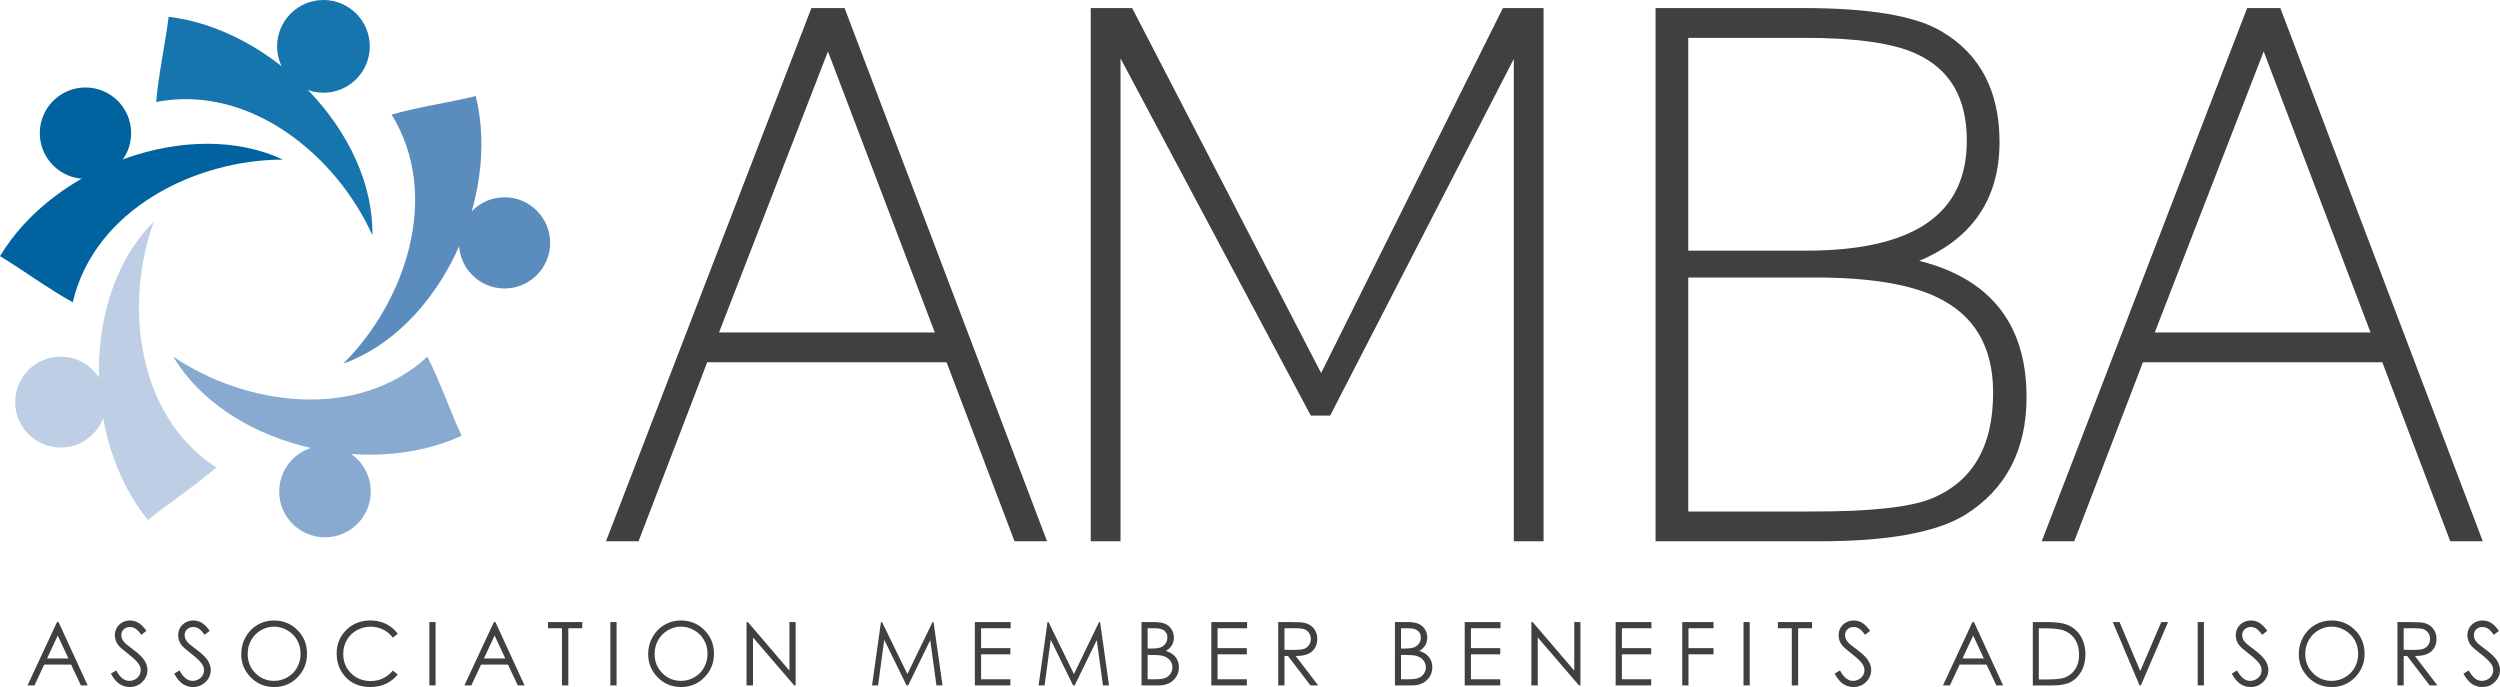
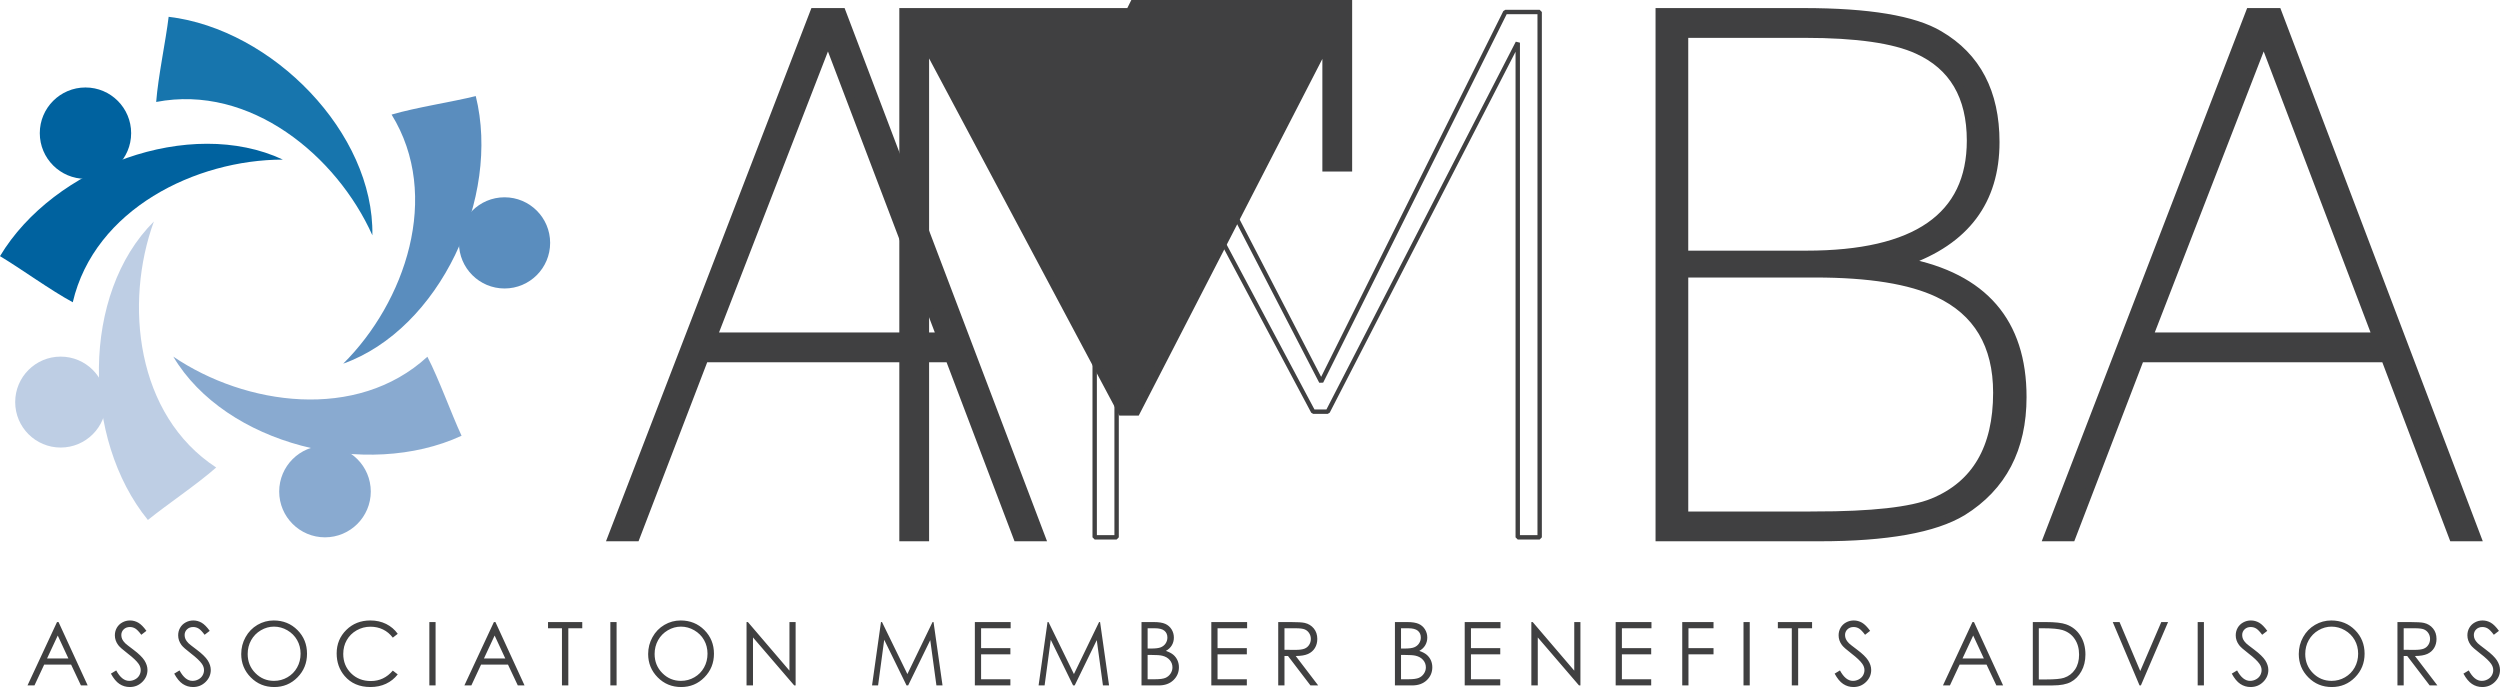
<svg xmlns="http://www.w3.org/2000/svg" version="1.1" id="Layer_1" x="0px" y="0px" viewBox="0 0 317.983 87.385" enable-background="new 0 0 317.983 87.385" xml:space="preserve">
  <circle fill="#00629F" cx="10.871" cy="16.936" r="5.81" />
  <circle fill="#BECEE4" cx="7.715" cy="51.142" r="5.783" />
  <circle fill="#89AAD0" cx="41.336" cy="62.52" r="5.825" />
  <circle fill="#5A8DBE" cx="64.175" cy="30.894" r="5.799" />
-   <circle fill="#1775AD" cx="41.14" cy="5.896" r="5.896" />
  <path fill="#404041" d="M314.418,86.993c0.392,0.262,0.83,0.392,1.312,0.392c0.627,0,1.157-0.215,1.595-0.646  c0.437-0.432,0.658-0.94,0.658-1.524c0-0.404-0.13-0.807-0.384-1.211c-0.257-0.401-0.728-0.861-1.417-1.375  c-0.579-0.435-0.92-0.703-1.025-0.807c-0.192-0.192-0.322-0.373-0.395-0.536c-0.071-0.164-0.107-0.333-0.107-0.511  c0-0.288,0.102-0.531,0.305-0.728s0.466-0.296,0.787-0.296c0.248,0,0.477,0.065,0.686,0.192c0.212,0.13,0.466,0.392,0.765,0.796  l0.649-0.5c-0.364-0.505-0.708-0.85-1.036-1.039c-0.325-0.186-0.675-0.282-1.05-0.282c-0.353,0-0.68,0.085-0.979,0.251  c-0.302,0.164-0.533,0.392-0.7,0.68c-0.167,0.291-0.248,0.61-0.248,0.96c0,0.443,0.141,0.852,0.421,1.233  c0.164,0.226,0.576,0.593,1.239,1.101c0.658,0.505,1.112,0.937,1.36,1.293c0.181,0.26,0.268,0.525,0.268,0.796  c0,0.237-0.059,0.463-0.183,0.675c-0.121,0.212-0.299,0.381-0.533,0.505c-0.234,0.127-0.485,0.189-0.751,0.189  c-0.624,0-1.171-0.443-1.648-1.329l-0.675,0.409C313.664,86.296,314.026,86.733,314.418,86.993 M307.133,79.911  c0.545,0,0.934,0.045,1.169,0.141c0.234,0.096,0.423,0.254,0.57,0.474c0.144,0.22,0.215,0.466,0.215,0.737  c0,0.279-0.071,0.531-0.215,0.754c-0.141,0.226-0.339,0.39-0.593,0.491c-0.254,0.102-0.646,0.152-1.177,0.152l-1.369-0.011v-2.738  H307.133z M304.94,87.182h0.793v-3.743h0.449l2.856,3.743h0.982l-2.856-3.743c0.666-0.003,1.188-0.09,1.566-0.26  c0.378-0.172,0.669-0.423,0.872-0.756c0.203-0.333,0.305-0.717,0.305-1.157c0-0.525-0.147-0.971-0.443-1.329  c-0.294-0.361-0.677-0.596-1.149-0.706c-0.313-0.073-0.912-0.11-1.795-0.11h-1.581V87.182z M298.257,80.168  c0.533,0.31,0.946,0.725,1.242,1.242c0.294,0.517,0.44,1.098,0.44,1.736c0,0.644-0.147,1.231-0.44,1.756  c-0.296,0.528-0.706,0.943-1.228,1.245c-0.525,0.305-1.098,0.454-1.713,0.454c-0.923,0-1.713-0.327-2.368-0.988  c-0.652-0.66-0.979-1.47-0.979-2.427c0-0.646,0.147-1.233,0.443-1.761c0.296-0.525,0.706-0.946,1.233-1.256  c0.525-0.31,1.084-0.466,1.671-0.466C297.156,79.703,297.723,79.858,298.257,80.168 M294.452,79.48  c-0.638,0.375-1.14,0.892-1.51,1.555c-0.37,0.66-0.553,1.377-0.553,2.154c0,1.16,0.404,2.151,1.216,2.969  c0.81,0.819,1.804,1.228,2.98,1.228c1.166,0,2.151-0.409,2.961-1.233c0.807-0.821,1.214-1.823,1.214-3.003  c0-1.191-0.406-2.193-1.216-3.009c-0.81-0.813-1.818-1.222-3.02-1.222C295.781,78.918,295.09,79.107,294.452,79.48 M284.952,86.993  c0.392,0.262,0.83,0.392,1.312,0.392c0.627,0,1.157-0.215,1.595-0.646c0.437-0.432,0.658-0.94,0.658-1.524  c0-0.404-0.13-0.807-0.384-1.211c-0.257-0.401-0.728-0.861-1.414-1.375c-0.581-0.435-0.923-0.703-1.027-0.807  c-0.192-0.192-0.322-0.373-0.395-0.536c-0.071-0.164-0.107-0.333-0.107-0.511c0-0.288,0.102-0.531,0.305-0.728  c0.203-0.198,0.466-0.296,0.787-0.296c0.248,0,0.477,0.065,0.689,0.192c0.209,0.13,0.463,0.392,0.762,0.796l0.649-0.5  c-0.364-0.505-0.708-0.85-1.033-1.039c-0.327-0.186-0.677-0.282-1.053-0.282c-0.353,0-0.677,0.085-0.979,0.251  c-0.299,0.164-0.533,0.392-0.7,0.68c-0.164,0.291-0.248,0.61-0.248,0.96c0,0.443,0.141,0.852,0.423,1.233  c0.161,0.226,0.573,0.593,1.236,1.101c0.658,0.505,1.112,0.937,1.36,1.293c0.181,0.26,0.271,0.525,0.271,0.796  c0,0.237-0.062,0.463-0.183,0.675c-0.124,0.212-0.302,0.381-0.536,0.505c-0.234,0.127-0.485,0.189-0.751,0.189  c-0.624,0-1.171-0.443-1.648-1.329l-0.675,0.409C284.198,86.296,284.559,86.733,284.952,86.993 M279.53,87.182h0.793v-8.061h-0.793  V87.182z M272.135,87.182h0.172l3.458-8.061h-0.864l-2.676,6.229l-2.633-6.229h-0.864L272.135,87.182z M259.321,79.911h0.562  c1.14,0,1.959,0.076,2.456,0.229c0.663,0.206,1.18,0.581,1.55,1.135c0.373,0.55,0.556,1.214,0.556,1.993  c0,0.739-0.169,1.369-0.511,1.88c-0.344,0.514-0.813,0.869-1.411,1.067c-0.423,0.138-1.185,0.206-2.283,0.206h-0.917V79.911z   M261.085,87.182c0.991,0,1.761-0.144,2.309-0.437c0.55-0.294,0.996-0.745,1.341-1.36c0.344-0.612,0.517-1.324,0.517-2.131  c0-0.934-0.217-1.741-0.652-2.416c-0.435-0.677-1.036-1.152-1.806-1.425c-0.536-0.195-1.4-0.291-2.588-0.291h-1.646v8.061H261.085z   M252.332,83.753h-2.715l1.36-2.918L252.332,83.753z M250.884,79.121l-3.754,8.061h0.886l1.236-2.65h3.424l1.248,2.65h0.858  l-3.703-8.061H250.884z M234.438,86.993c0.392,0.262,0.83,0.392,1.312,0.392c0.627,0,1.16-0.215,1.598-0.646  c0.437-0.432,0.655-0.94,0.655-1.524c0-0.404-0.127-0.807-0.384-1.211c-0.254-0.401-0.725-0.861-1.414-1.375  c-0.581-0.435-0.923-0.703-1.027-0.807c-0.189-0.192-0.322-0.373-0.392-0.536c-0.073-0.164-0.11-0.333-0.11-0.511  c0-0.288,0.102-0.531,0.305-0.728c0.206-0.198,0.466-0.296,0.787-0.296c0.248,0,0.477,0.065,0.689,0.192  c0.209,0.13,0.466,0.392,0.765,0.796l0.646-0.5c-0.364-0.505-0.708-0.85-1.033-1.039c-0.327-0.186-0.677-0.282-1.05-0.282  c-0.353,0-0.68,0.085-0.982,0.251c-0.299,0.164-0.533,0.392-0.697,0.68c-0.167,0.291-0.248,0.61-0.248,0.96  c0,0.443,0.138,0.852,0.421,1.233c0.161,0.226,0.573,0.593,1.236,1.101c0.658,0.505,1.112,0.937,1.36,1.293  c0.181,0.26,0.271,0.525,0.271,0.796c0,0.237-0.062,0.463-0.183,0.675c-0.124,0.212-0.302,0.381-0.536,0.505  c-0.234,0.127-0.483,0.189-0.751,0.189c-0.621,0-1.171-0.443-1.646-1.329l-0.675,0.409  C233.684,86.296,234.046,86.733,234.438,86.993 M227.904,79.911v7.271h0.81v-7.271h1.77v-0.79h-4.352v0.79H227.904z M221.762,87.182  h0.793v-8.061h-0.793V87.182z M213.969,87.182h0.793v-3.957h3.187v-0.787h-3.187v-2.526h3.187v-0.79h-3.98V87.182z M205.502,87.182  h4.519v-0.787h-3.726v-3.17h3.726v-0.787h-3.726v-2.526h3.76v-0.79h-4.553V87.182z M195.595,87.182v-6.105l5.244,6.105h0.181v-8.061  h-0.785v6.181l-5.286-6.181h-0.172v8.061H195.595z M186.301,87.182h4.522v-0.787h-3.726v-3.17h3.726v-0.787h-3.726v-2.526h3.757  v-0.79h-4.553V87.182z M178.649,83.304c0.672,0,1.143,0.031,1.414,0.099c0.404,0.096,0.72,0.279,0.951,0.548  c0.231,0.265,0.347,0.579,0.347,0.937c0,0.285-0.085,0.55-0.248,0.793c-0.164,0.246-0.381,0.426-0.652,0.542  c-0.271,0.113-0.694,0.172-1.276,0.172H178.2v-3.091H178.649z M179.121,79.911c0.556,0,0.962,0.104,1.216,0.313  c0.254,0.212,0.381,0.5,0.381,0.869c0,0.274-0.076,0.522-0.229,0.748c-0.15,0.226-0.356,0.389-0.615,0.494  c-0.26,0.104-0.666,0.155-1.219,0.155H178.2v-2.58H179.121z M177.424,87.182h2.182c0.785,0,1.408-0.223,1.877-0.672  c0.466-0.446,0.697-0.994,0.697-1.64c0-0.319-0.062-0.612-0.183-0.886c-0.124-0.271-0.299-0.502-0.522-0.694  c-0.22-0.192-0.539-0.358-0.951-0.502c0.333-0.183,0.584-0.421,0.756-0.714c0.172-0.296,0.26-0.621,0.26-0.979  c0-0.384-0.099-0.731-0.296-1.047c-0.195-0.313-0.463-0.548-0.802-0.697c-0.339-0.152-0.821-0.229-1.451-0.229h-1.566V87.182z   M164.777,79.911c0.545,0,0.934,0.045,1.169,0.141s0.423,0.254,0.567,0.474c0.144,0.22,0.217,0.466,0.217,0.737  c0,0.279-0.071,0.531-0.215,0.754c-0.141,0.226-0.342,0.39-0.596,0.491c-0.254,0.102-0.646,0.152-1.174,0.152l-1.369-0.011v-2.738  H164.777z M162.581,87.182h0.796v-3.743h0.449l2.856,3.743h0.982l-2.856-3.743c0.666-0.003,1.188-0.09,1.566-0.26  c0.378-0.172,0.669-0.423,0.872-0.756c0.203-0.333,0.305-0.717,0.305-1.157c0-0.525-0.15-0.971-0.443-1.329  c-0.296-0.361-0.68-0.596-1.152-0.706c-0.313-0.073-0.909-0.11-1.792-0.11h-1.583V87.182z M154.071,87.182h4.519v-0.787h-3.726  v-3.17h3.726v-0.787h-3.726v-2.526h3.76v-0.79h-4.553V87.182z M146.419,83.304c0.669,0,1.14,0.031,1.411,0.099  c0.404,0.096,0.723,0.279,0.951,0.548c0.231,0.265,0.347,0.579,0.347,0.937c0,0.285-0.082,0.55-0.246,0.793  c-0.164,0.246-0.381,0.426-0.652,0.542c-0.271,0.113-0.697,0.172-1.279,0.172h-0.982v-3.091H146.419z M146.888,79.911  c0.556,0,0.962,0.104,1.216,0.313c0.254,0.212,0.381,0.5,0.381,0.869c0,0.274-0.076,0.522-0.226,0.748  c-0.152,0.226-0.358,0.389-0.618,0.494s-0.666,0.155-1.216,0.155h-0.454v-2.58H146.888z M145.192,87.182h2.182  c0.785,0,1.411-0.223,1.877-0.672c0.466-0.446,0.7-0.994,0.7-1.64c0-0.319-0.062-0.612-0.186-0.886  c-0.124-0.271-0.296-0.502-0.519-0.694c-0.223-0.192-0.542-0.358-0.954-0.502c0.333-0.183,0.587-0.421,0.759-0.714  c0.172-0.296,0.257-0.621,0.257-0.979c0-0.384-0.099-0.731-0.294-1.047c-0.198-0.313-0.466-0.548-0.802-0.697  c-0.339-0.152-0.824-0.229-1.454-0.229h-1.566V87.182z M132.866,87.182l0.782-5.809l2.842,5.809h0.203l2.808-5.763l0.785,5.763  h0.779l-1.143-8.061h-0.127l-3.198,6.616l-3.232-6.616h-0.127l-1.137,8.061H132.866z M123.995,87.182h4.519v-0.787h-3.726v-3.17  h3.726v-0.787h-3.726v-2.526h3.76v-0.79h-4.553V87.182z M111.686,87.182l0.779-5.809l2.842,5.809h0.203l2.811-5.763l0.785,5.763  h0.776l-1.143-8.061h-0.127l-3.198,6.616l-3.229-6.616h-0.13l-1.137,8.061H111.686z M95.776,87.182v-6.105l5.244,6.105h0.178v-8.061  h-0.785v6.181l-5.286-6.181h-0.172v8.061H95.776z M88.308,80.168c0.533,0.31,0.948,0.725,1.242,1.242  c0.294,0.517,0.44,1.098,0.44,1.736c0,0.644-0.147,1.231-0.44,1.756c-0.294,0.528-0.703,0.943-1.228,1.245  c-0.525,0.305-1.095,0.454-1.71,0.454c-0.926,0-1.713-0.327-2.368-0.988c-0.655-0.66-0.982-1.47-0.982-2.427  c0-0.646,0.15-1.233,0.443-1.761c0.296-0.525,0.708-0.946,1.233-1.256c0.528-0.31,1.084-0.466,1.674-0.466  C87.21,79.703,87.774,79.858,88.308,80.168 M84.506,79.48c-0.638,0.375-1.143,0.892-1.51,1.555c-0.37,0.66-0.556,1.377-0.556,2.154  c0,1.16,0.406,2.151,1.216,2.969c0.81,0.819,1.806,1.228,2.983,1.228c1.163,0,2.151-0.409,2.958-1.233  c0.81-0.821,1.214-1.823,1.214-3.003c0-1.191-0.404-2.193-1.216-3.009c-0.81-0.813-1.818-1.222-3.02-1.222  C85.832,78.918,85.144,79.107,84.506,79.48 M77.633,87.182h0.793v-8.061h-0.793V87.182z M71.477,79.911v7.271h0.81v-7.271h1.773  v-0.79h-4.355v0.79H71.477z M64.269,83.753h-2.715l1.36-2.918L64.269,83.753z M62.821,79.121l-3.754,8.061h0.886l1.236-2.65h3.424  l1.248,2.65h0.858l-3.703-8.061H62.821z M54.61,87.182h0.793v-8.061H54.61V87.182z M49.118,79.364  c-0.598-0.296-1.267-0.446-2.01-0.446c-1.228,0-2.25,0.404-3.062,1.208c-0.816,0.807-1.225,1.801-1.225,2.981  c0,1.121,0.336,2.077,1.01,2.87c0.802,0.94,1.9,1.408,3.288,1.408c0.731,0,1.394-0.138,1.984-0.418  c0.593-0.279,1.087-0.677,1.485-1.188l-0.627-0.483c-0.751,0.886-1.679,1.327-2.794,1.327c-1.01,0-1.849-0.327-2.512-0.985  c-0.666-0.658-0.996-1.479-0.996-2.461c0-0.652,0.147-1.236,0.446-1.756c0.296-0.522,0.714-0.937,1.253-1.245  c0.542-0.31,1.129-0.463,1.761-0.463c0.581,0,1.112,0.116,1.598,0.353c0.483,0.234,0.898,0.581,1.245,1.039l0.627-0.488  C50.205,80.081,49.716,79.663,49.118,79.364 M36.549,80.168c0.533,0.31,0.946,0.725,1.239,1.242  c0.296,0.517,0.443,1.098,0.443,1.736c0,0.644-0.147,1.231-0.443,1.756c-0.294,0.528-0.703,0.943-1.228,1.245  c-0.522,0.305-1.095,0.454-1.71,0.454c-0.923,0-1.713-0.327-2.368-0.988c-0.655-0.66-0.979-1.47-0.979-2.427  c0-0.646,0.147-1.233,0.443-1.761c0.294-0.525,0.706-0.946,1.233-1.256c0.525-0.31,1.084-0.466,1.671-0.466  C35.449,79.703,36.016,79.858,36.549,80.168 M32.745,79.48c-0.638,0.375-1.14,0.892-1.51,1.555c-0.37,0.66-0.553,1.377-0.553,2.154  c0,1.16,0.404,2.151,1.214,2.969c0.813,0.819,1.806,1.228,2.983,1.228c1.166,0,2.151-0.409,2.961-1.233  c0.807-0.821,1.211-1.823,1.211-3.003c0-1.191-0.404-2.193-1.214-3.009c-0.813-0.813-1.818-1.222-3.023-1.222  C34.071,78.918,33.383,79.107,32.745,79.48 M23.244,86.993c0.392,0.262,0.83,0.392,1.312,0.392c0.627,0,1.157-0.215,1.595-0.646  c0.437-0.432,0.658-0.94,0.658-1.524c0-0.404-0.13-0.807-0.384-1.211c-0.257-0.401-0.728-0.861-1.414-1.375  c-0.581-0.435-0.923-0.703-1.027-0.807c-0.192-0.192-0.322-0.373-0.395-0.536c-0.071-0.164-0.107-0.333-0.107-0.511  c0-0.288,0.102-0.531,0.305-0.728c0.203-0.198,0.466-0.296,0.787-0.296c0.248,0,0.477,0.065,0.686,0.192  c0.212,0.13,0.466,0.392,0.765,0.796l0.649-0.5c-0.364-0.505-0.708-0.85-1.036-1.039c-0.325-0.186-0.675-0.282-1.05-0.282  c-0.353,0-0.68,0.085-0.979,0.251c-0.302,0.164-0.533,0.392-0.7,0.68c-0.167,0.291-0.248,0.61-0.248,0.96  c0,0.443,0.141,0.852,0.421,1.233c0.164,0.226,0.576,0.593,1.239,1.101c0.658,0.505,1.112,0.937,1.36,1.293  c0.181,0.26,0.268,0.525,0.268,0.796c0,0.237-0.059,0.463-0.183,0.675c-0.121,0.212-0.299,0.381-0.533,0.505  c-0.234,0.127-0.485,0.189-0.751,0.189c-0.624,0-1.171-0.443-1.648-1.329l-0.675,0.409C22.491,86.296,22.852,86.733,23.244,86.993   M15.192,86.993c0.392,0.262,0.83,0.392,1.312,0.392c0.627,0,1.157-0.215,1.595-0.646c0.437-0.432,0.658-0.94,0.658-1.524  c0-0.404-0.13-0.807-0.384-1.211c-0.257-0.401-0.728-0.861-1.414-1.375c-0.581-0.435-0.923-0.703-1.027-0.807  c-0.192-0.192-0.322-0.373-0.395-0.536c-0.071-0.164-0.107-0.333-0.107-0.511c0-0.288,0.102-0.531,0.305-0.728  c0.203-0.198,0.466-0.296,0.787-0.296c0.248,0,0.477,0.065,0.686,0.192c0.212,0.13,0.466,0.392,0.765,0.796l0.649-0.5  c-0.364-0.505-0.708-0.85-1.036-1.039c-0.325-0.186-0.675-0.282-1.05-0.282c-0.353,0-0.68,0.085-0.979,0.251  c-0.302,0.164-0.533,0.392-0.7,0.68c-0.167,0.291-0.248,0.61-0.248,0.96c0,0.443,0.141,0.852,0.421,1.233  c0.164,0.226,0.576,0.593,1.239,1.101c0.658,0.505,1.112,0.937,1.36,1.293c0.181,0.26,0.268,0.525,0.268,0.796  c0,0.237-0.059,0.463-0.183,0.675c-0.121,0.212-0.299,0.381-0.533,0.505c-0.234,0.127-0.485,0.189-0.751,0.189  c-0.624,0-1.171-0.443-1.648-1.329l-0.675,0.409C14.438,86.296,14.8,86.733,15.192,86.993 M8.7,83.753H5.985l1.36-2.918L8.7,83.753z   M7.252,79.121l-3.754,8.061h0.886l1.236-2.65h3.424l1.25,2.65h0.858l-3.706-8.061H7.252z" />
  <path fill="#00629F" d="M0,32.581c2.673,1.598,6.39,4.316,9.255,5.865c2.78-11.86,15.656-18.137,26.726-18.146  C24.188,14.783,6.842,21.167,0,32.581" />
  <path fill="#1775AD" d="M21.451,2.136c-0.37,3.088-1.338,7.59-1.586,10.833c11.976-2.309,22.972,6.87,27.499,16.957  C47.593,16.923,34.68,3.717,21.451,2.136" />
  <path fill="#5A8DBE" d="M60.514,12.22c-3.023,0.751-7.581,1.437-10.706,2.354c6.399,10.367,1.693,23.884-6.153,31.682  C55.914,41.873,63.715,25.136,60.514,12.22" />
  <path fill="#89AAD0" d="M58.708,55.425c-1.312-2.822-2.854-7.161-4.347-10.051c-8.981,8.244-23.161,6.198-32.32-0.014  C28.682,56.545,46.619,61.016,58.708,55.425" />
  <path fill="#BECEE4" d="M18.81,66.138c2.416-1.962,6.249-4.519,8.688-6.675c-10.209-6.669-11.708-20.898-7.925-31.29  C10.343,37.348,10.413,55.807,18.81,66.138" />
  <path fill="none" stroke="#404041" stroke-width="0.558" stroke-miterlimit="1.116" d="M119.627,42.79l-14.31-37.64L90.725,42.79  H119.627z M103.55,1.526h3.531l25.371,66.819h-3.065l-8.645-22.769H89.61l-8.736,22.769h-3.068L103.55,1.526z" />
  <polygon fill="none" stroke="#404041" stroke-width="0.558" stroke-miterlimit="1.116" points="139.236,1.526 143.696,1.526   168.045,48.551 191.466,1.526 195.835,1.526 195.835,68.345 193.047,68.345 193.047,5.429 168.883,52.361 167.023,52.361   142.025,5.429 142.025,68.345 139.236,68.345 " />
  <path fill="none" stroke="#404041" stroke-width="0.558" stroke-miterlimit="1.116" d="M229.754,32.381  c13.94,0,20.912-4.832,20.912-14.499c0-5.636-2.264-9.478-6.785-11.524c-2.972-1.36-7.745-2.043-14.313-2.043h-15.332v28.067  H229.754z M230.778,65.559c7.307,0,12.326-0.559,15.055-1.674c5.45-2.23,8.177-6.878,8.177-13.94c0-6.071-2.509-10.285-7.528-12.639  c-3.531-1.674-8.736-2.509-15.614-2.509h-16.633v30.762H230.778z M211.075,1.526h18.309c8.301,0,14.061,0.962,17.285,2.882  c4.77,2.789,7.155,7.341,7.155,13.661c0,7.496-3.81,12.577-11.431,15.241c9.912,1.922,14.872,7.652,14.872,17.194  c0,6.568-2.543,11.431-7.621,14.589c-3.596,2.17-9.667,3.251-18.216,3.251h-20.353V1.526z" />
  <path fill="none" stroke="#404041" stroke-width="0.558" stroke-miterlimit="1.116" d="M302.243,42.79l-14.31-37.64l-14.592,37.64  H302.243z M286.166,1.526h3.531l25.371,66.819h-3.065l-8.645-22.769h-31.132l-8.736,22.769h-3.068L286.166,1.526z" />
  <g>
    <path fill="#404041" stroke="#404041" stroke-miterlimit="10" d="M103.549,1.526h3.532l25.371,66.82h-3.067l-8.643-22.77H89.609   l-8.736,22.77h-3.067L103.549,1.526z M119.627,42.789L105.315,5.151L90.724,42.789H119.627z" />
-     <path fill="#404041" stroke="#404041" stroke-miterlimit="10" d="M139.236,1.526h4.461l24.349,47.025l23.42-47.025h4.367v66.82   h-2.788V5.429l-24.163,46.933h-1.858l-25-46.933v62.917h-2.788V1.526z" />
+     <path fill="#404041" stroke="#404041" stroke-miterlimit="10" d="M139.236,1.526h4.461l23.42-47.025h4.367v66.82   h-2.788V5.429l-24.163,46.933h-1.858l-25-46.933v62.917h-2.788V1.526z" />
    <path fill="#404041" stroke="#404041" stroke-miterlimit="10" d="M211.075,1.526h18.308c8.302,0,14.063,0.961,17.286,2.881   c4.771,2.788,7.156,7.342,7.156,13.662c0,7.497-3.811,12.578-11.432,15.241c9.912,1.921,14.87,7.653,14.87,17.193   c0,6.568-2.541,11.432-7.621,14.591c-3.594,2.169-9.665,3.253-18.215,3.253h-20.353V1.526z M229.755,32.381   c13.94,0,20.91-4.833,20.91-14.498c0-5.637-2.263-9.479-6.784-11.524c-2.974-1.362-7.745-2.044-14.312-2.044h-15.335v28.066   H229.755z M230.777,65.558c7.31,0,12.328-0.558,15.056-1.673c5.451-2.23,8.178-6.877,8.178-13.94   c0-6.071-2.509-10.284-7.527-12.639c-3.532-1.673-8.736-2.509-15.613-2.509h-16.636v30.762H230.777z" />
    <path fill="#404041" stroke="#404041" stroke-miterlimit="10" d="M286.166,1.526h3.531l25.372,66.82h-3.067l-8.643-22.77h-31.134   l-8.735,22.77h-3.067L286.166,1.526z M302.244,42.789L287.931,5.151L273.34,42.789H302.244z" />
  </g>
  <rect y="-2.004" fill="none" width="339.333" height="89.39" />
</svg>